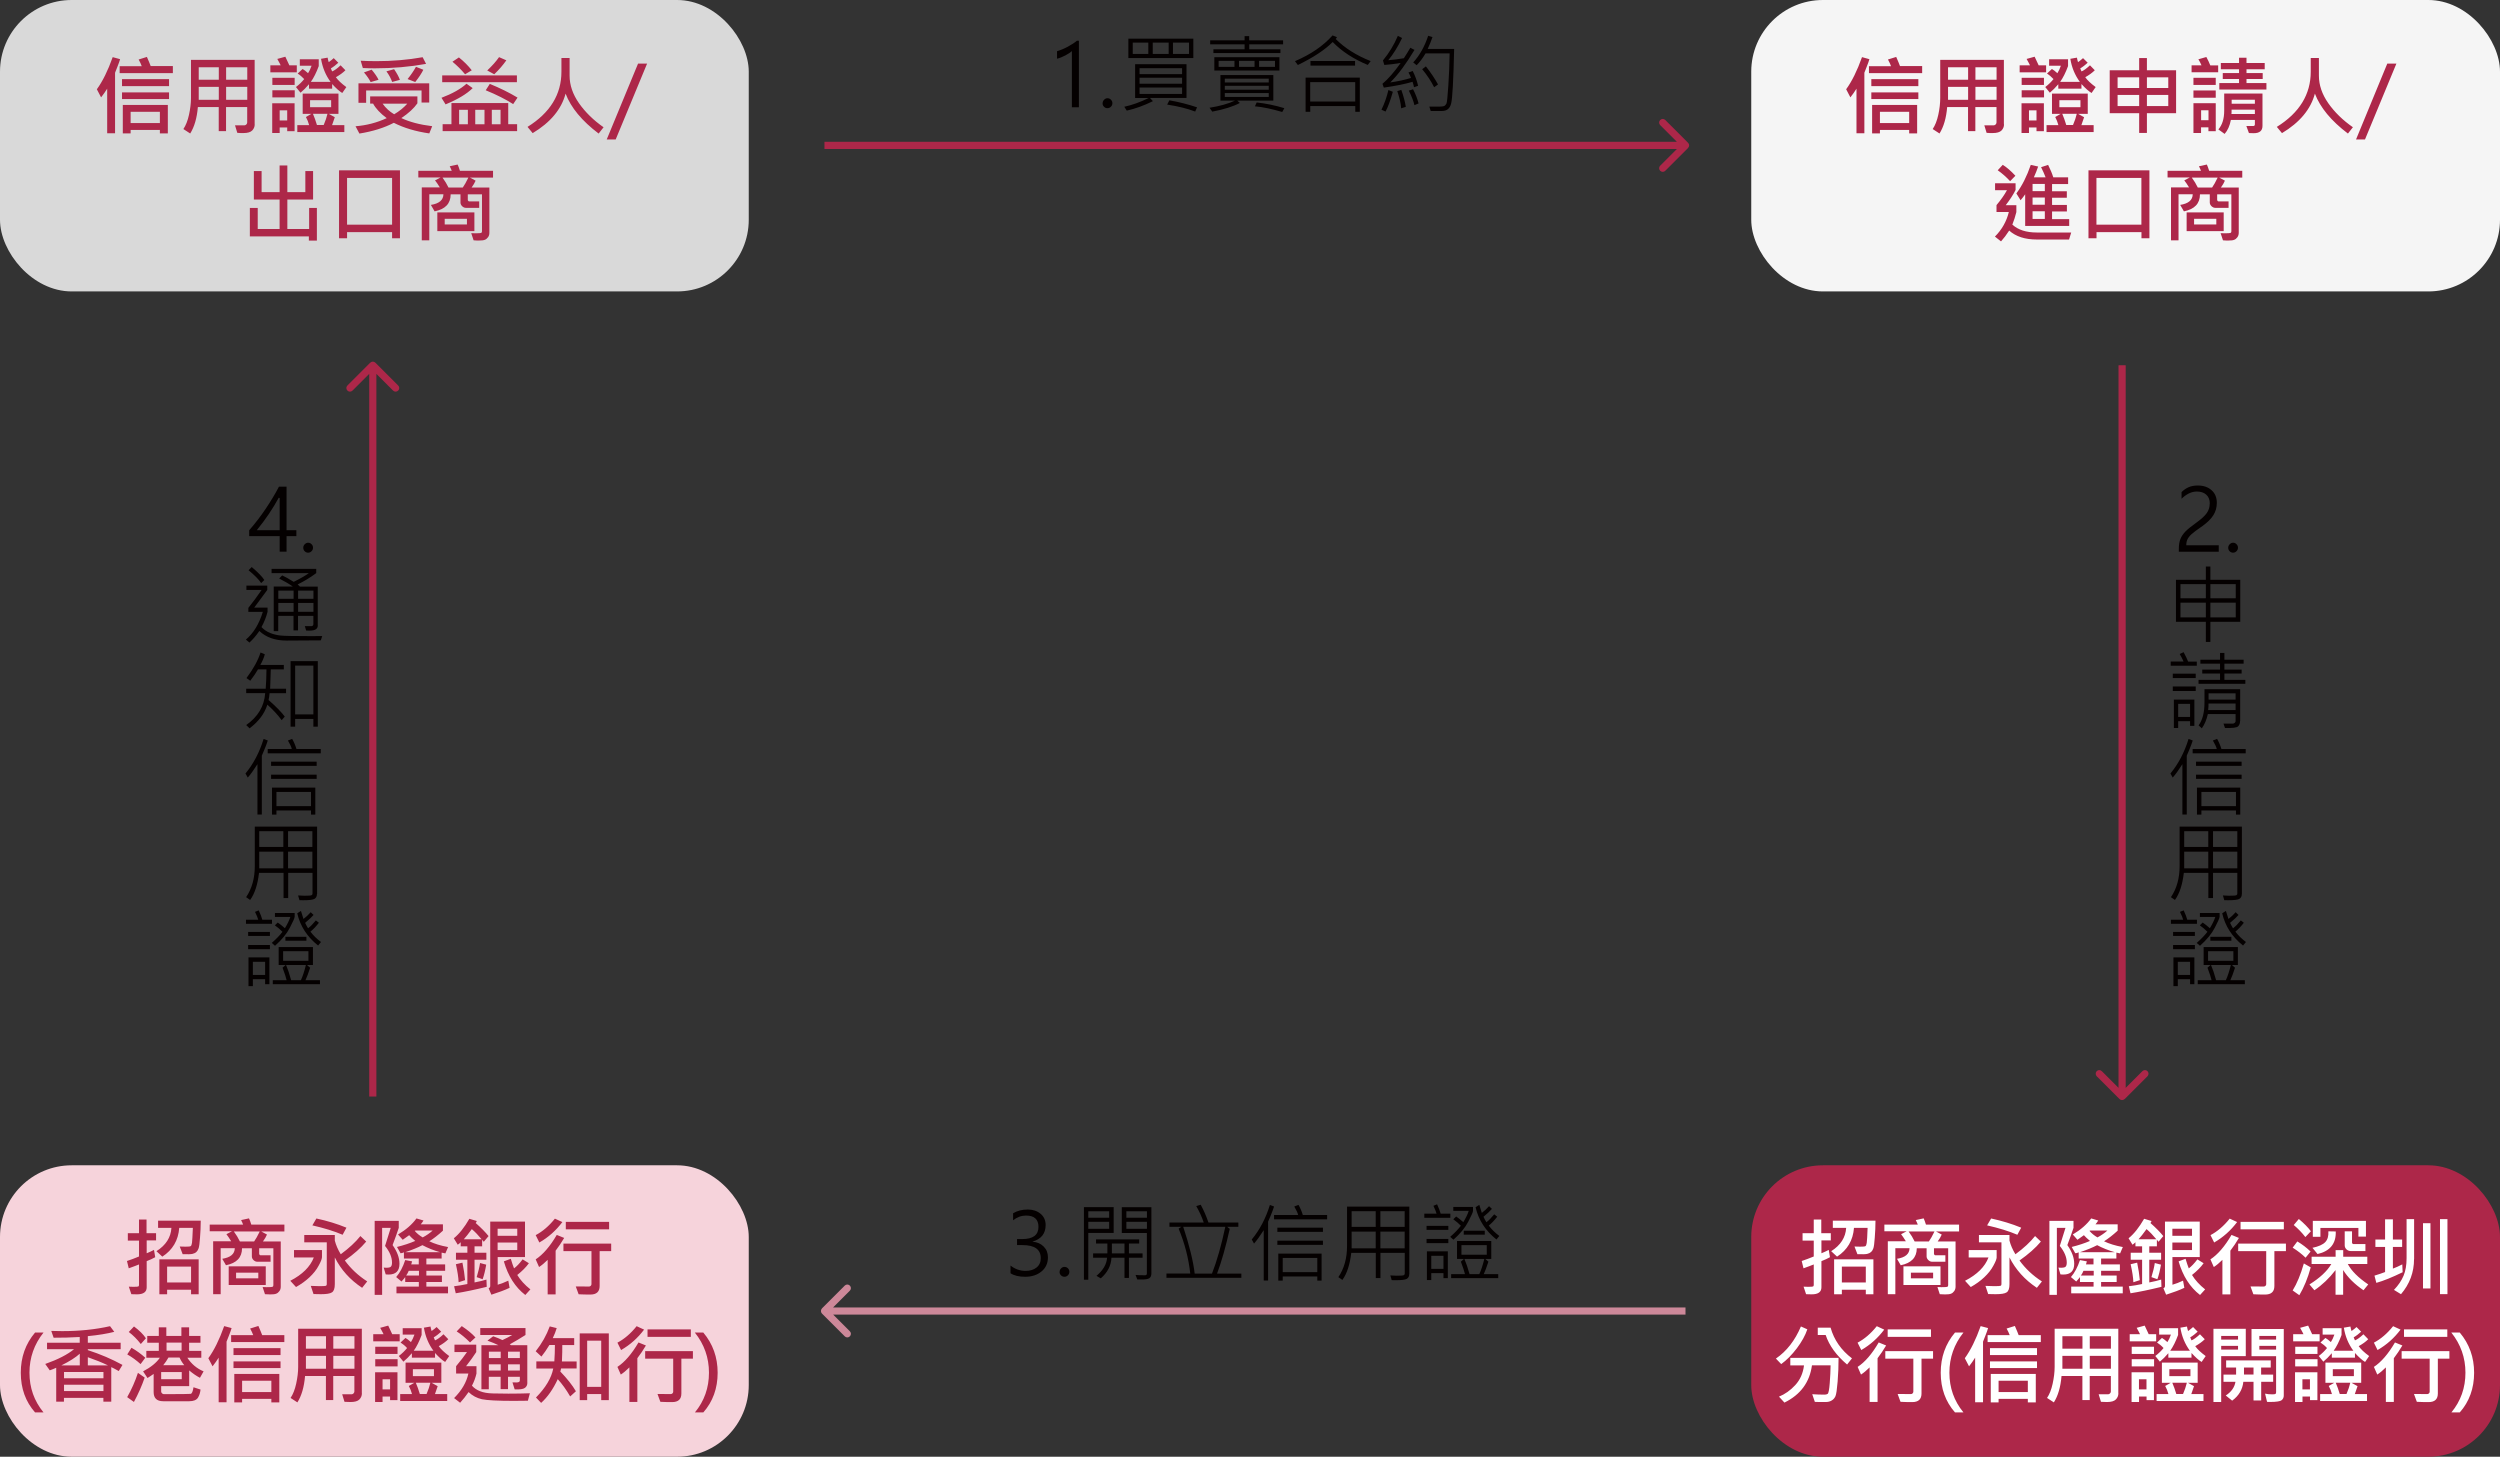
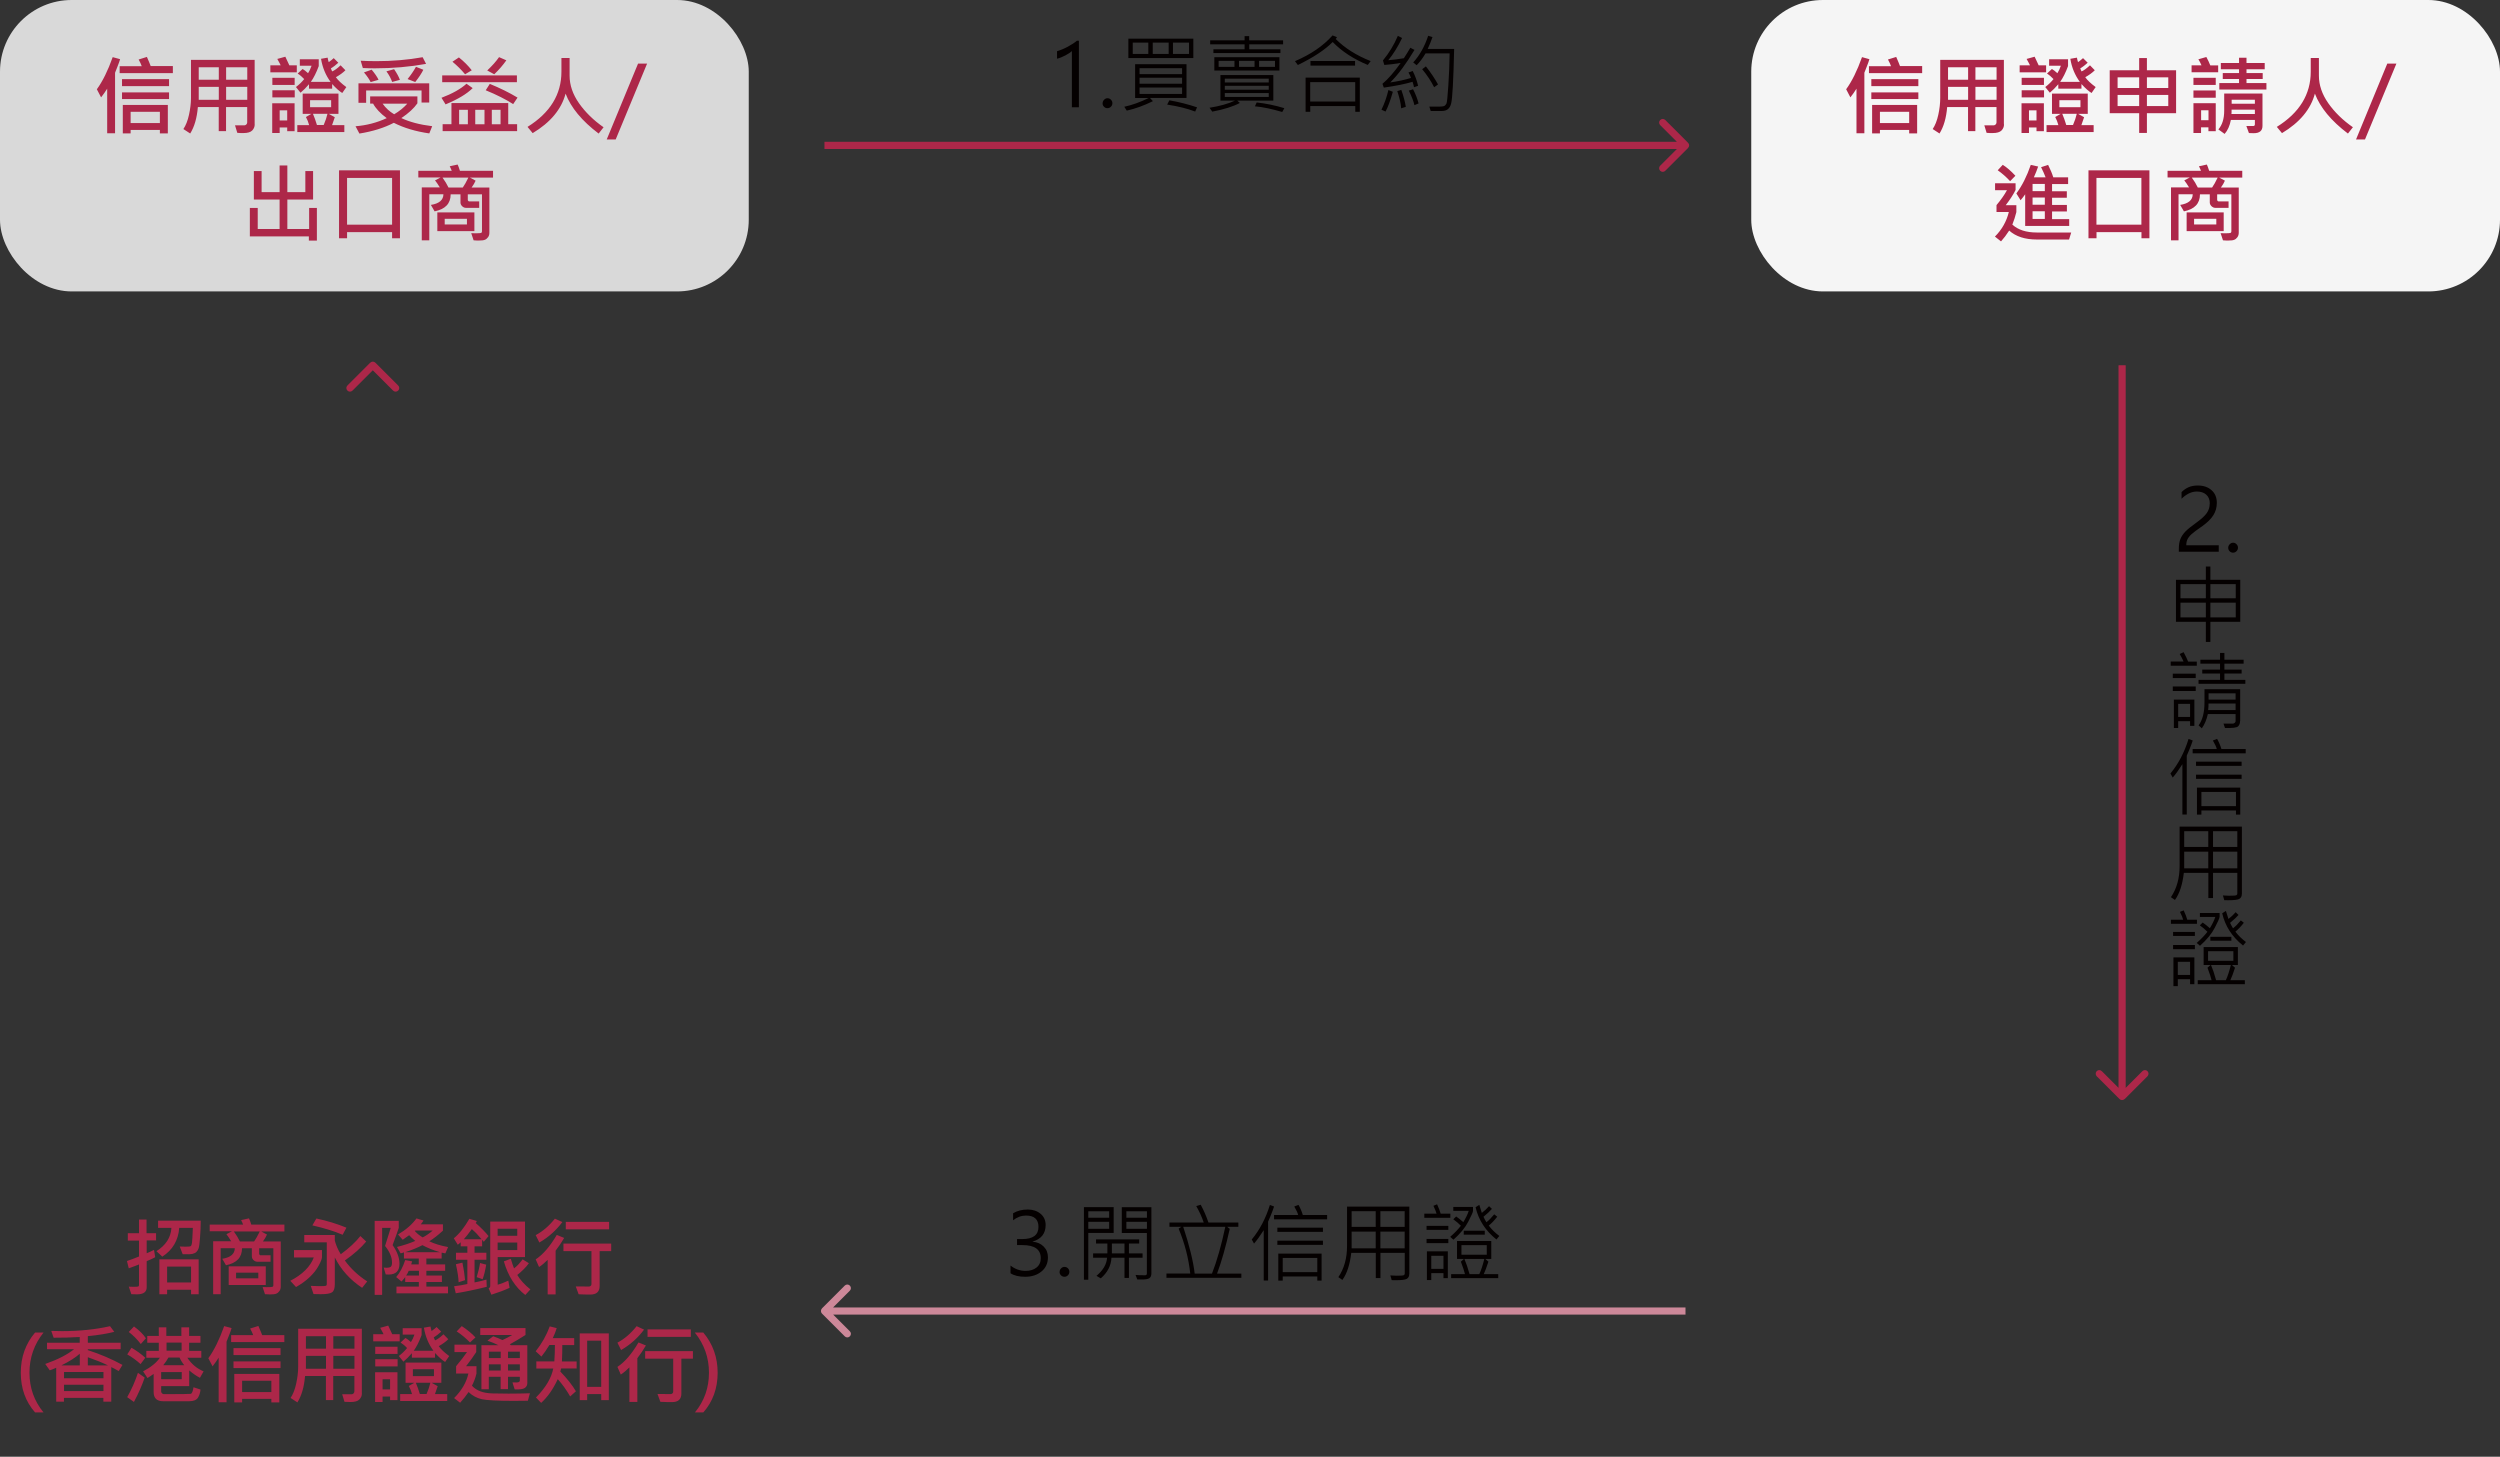
<svg xmlns="http://www.w3.org/2000/svg" id="_圖層_2" data-name="圖層 2" viewBox="0 0 348.71 203.19">
  <rect x="0" y="0" width="348.71" height="203.19" fill="#333333" stroke="none" />
  <defs>
    <style>
      .cls-1 {
        fill: #cd8899;
      }

      .cls-1, .cls-2, .cls-3, .cls-4, .cls-5, .cls-6, .cls-7 {
        stroke-width: 0px;
      }

      .cls-2 {
        fill: #d9d9d9;
      }

      .cls-3 {
        fill: #ad2749;
      }

      .cls-4 {
        fill: #fff;
      }

      .cls-5 {
        fill: #f6d3db;
      }

      .cls-6 {
        fill: #f5f5f5;
      }

      .cls-7 {
        fill: #040000;
      }
    </style>
  </defs>
  <g id="_圖層_1-2" data-name="圖層 1">
    <path class="cls-7" d="M149.51,14.95v-7.83c-.18.18-.47.38-.89.6-.41.22-.81.38-1.18.47v-1.05c.46-.13.97-.34,1.51-.63.54-.29.96-.57,1.26-.83h.28v9.28h-.98ZM153.8,14.4c0-.19.07-.35.21-.49.14-.14.29-.21.47-.21.19,0,.35.07.48.21.13.13.2.29.2.49s-.07.35-.21.49c-.13.13-.29.2-.48.2s-.34-.06-.47-.19c-.14-.13-.21-.3-.21-.49ZM166.45,8.1h-9.06v-2.71h9.06v2.71ZM165.85,7.52v-1.58h-2.24v1.58h2.24ZM163.01,7.52v-1.58h-2.22v1.58h2.22ZM160.17,7.52v-1.58h-2.17v1.58h2.17ZM165.5,13.66h-5.1l.41.45c-1.23.61-2.44,1.05-3.64,1.32l-.35-.54c1.07-.23,2.2-.63,3.4-1.22h-1.89v-4.72h7.17v4.72ZM164.88,10.34v-.83h-5.93v.83h5.93ZM164.88,11.68v-.84h-5.93v.84h5.93ZM164.88,13.1v-.89h-5.93v.89h5.93ZM166.97,14.97l-.26.59c-1.07-.41-2.37-.74-3.91-.97l.31-.6c1.35.24,2.64.57,3.86.98ZM178.98,6.18h-4.73v.69h4.35v.53h-9.35v-.53h4.35v-.69h-4.8v-.55h4.8v-.59h.64v.59h4.73v.55ZM178.46,9.84h-9.08v-1.86h9.08v1.86ZM177.84,9.33v-.84h-2.22v.84h2.22ZM174.99,9.33v-.84h-2.17v.84h2.17ZM172.19,9.33v-.84h-2.21v.84h2.21ZM177.61,14.03h-5.04l.37.33c-.96.51-2.25.91-3.85,1.21l-.38-.54c1.45-.23,2.64-.57,3.56-1h-2.04v-3.56h7.38v3.56ZM176.97,11.5v-.53h-6.13v.53h6.13ZM176.97,12.52v-.55h-6.13v.55h6.13ZM176.97,13.52v-.54h-6.13v.54h6.13ZM179.15,15.08l-.3.54c-1.46-.43-2.73-.7-3.81-.79l.25-.54c1.26.14,2.55.4,3.86.8ZM191.18,8.53l-.4.53c-2.01-.84-3.64-1.91-4.89-3.2-1.08,1.09-2.7,2.16-4.86,3.21l-.4-.54c2.19-.93,3.93-2.12,5.24-3.59l.61.24c-.03.09-.09.18-.17.26,1.25,1.26,2.88,2.29,4.87,3.08ZM189.01,9.15h-6.22v-.64h6.22v.64ZM189.67,15.59h-.63v-.8h-6.28v.8h-.65v-4.77h7.56v4.77ZM189.03,14.16v-2.7h-6.28v2.7h6.28ZM202.83,6.83c-.1,4.38-.24,6.92-.42,7.61-.17.69-.59,1.04-1.27,1.04h-1.58l-.19-.61c1.21.03,1.89,0,2.04-.07.16-.07.27-.2.35-.36.08-.17.16-1,.26-2.51.1-1.51.16-3,.18-4.48h-3.36c-.4.68-.81,1.22-1.24,1.65l-.48-.39c.89-.97,1.59-2.21,2.09-3.72l.6.18c-.18.52-.4,1.08-.67,1.66h3.69ZM197.82,11.96l-.59.21c-.04-.23-.11-.48-.2-.76-1,.3-2.33.57-4.01.81l-.19-.53c.82-.69,1.66-1.66,2.54-2.91-.82.14-1.58.23-2.28.28l-.19-.63c.86-1.04,1.55-2.18,2.08-3.43l.59.3c-.61,1.27-1.26,2.3-1.93,3.1.71-.06,1.44-.15,2.18-.28.38-.58.67-1.07.9-1.46l.58.3c-1.17,1.95-2.29,3.46-3.38,4.54,1.12-.16,2.09-.38,2.89-.63-.08-.25-.2-.5-.35-.76l.59-.21c.35.69.6,1.38.75,2.06ZM200.58,11.78l-.54.39c-.43-.86-.99-1.7-1.67-2.52l.52-.39c.68.86,1.24,1.7,1.69,2.52ZM197.86,14.43l-.57.24c-.12-.54-.38-1.21-.78-2.03l.59-.19c.35.67.6,1.33.77,1.98ZM196.09,14.9l-.65.21c-.04-.65-.22-1.45-.54-2.4l.56-.17c.31.87.52,1.66.63,2.37ZM194.28,12.8c-.35,1.24-.69,2.16-1.02,2.76l-.57-.26c.42-.85.74-1.76.97-2.74l.61.24Z" />
    <path class="cls-7" d="M140.96,176.53c.62.49,1.32.74,2.1.74.62,0,1.13-.16,1.52-.47.4-.32.59-.75.59-1.31,0-1.21-.85-1.82-2.56-1.82h-.75v-.84h.72c1.52,0,2.27-.57,2.27-1.7,0-1.05-.58-1.58-1.74-1.58-.64,0-1.24.22-1.8.66v-.98c.58-.35,1.26-.52,2.05-.52.72,0,1.31.2,1.78.59.47.39.71.92.71,1.57,0,1.19-.61,1.96-1.82,2.31v.02c.65.05,1.16.28,1.55.68.4.4.59.89.59,1.49,0,.83-.3,1.49-.9,1.98-.59.49-1.35.74-2.28.74-.85,0-1.53-.16-2.04-.49v-1.08ZM147.8,177.4c0-.19.07-.35.21-.49.14-.14.29-.2.47-.2.19,0,.35.07.48.2.13.13.2.3.2.49s-.07.35-.21.49c-.13.13-.29.2-.48.2s-.34-.07-.47-.19c-.14-.13-.21-.3-.21-.49ZM160.6,177.61c0,.33-.1.56-.29.68-.19.12-.52.18-1.01.18-.2,0-.43,0-.67-.01l-.24-.63c.2.03.64.05,1.32.05.18,0,.26-.09.26-.26v-5.64h-3.5v-3.6h4.13v9.24ZM159.98,169.85v-.9h-2.87v.9h2.87ZM159.98,171.4v-.98h-2.87v.98h2.87ZM155.34,171.97h-3.54v6.53h-.61v-10.12h4.15v3.6ZM154.71,169.85v-.9h-2.91v.9h2.91ZM154.71,171.4v-.98h-2.91v.98h2.91ZM159.37,175.43h-1.9v2.82h-.62v-2.82h-1.82c-.05,1.11-.55,2.07-1.49,2.88l-.6-.35c.93-.78,1.42-1.62,1.48-2.53h-1.95v-.6h1.99v-1.38h-1.58v-.57h6.02v.57h-1.43v1.38h1.9v.6ZM156.85,174.83v-1.38h-1.76v1.38h1.76ZM173.14,178.23h-10.44v-.59h3.32c-.23-2.13-.77-4.22-1.62-6.26l.38-.26h-1.66v-.6h4.78c-.24-.73-.59-1.5-1.04-2.29l.62-.19c.43.79.79,1.62,1.08,2.48h4.17v.6h-1.56l.36.29c-.55,2.48-1.14,4.56-1.77,6.24h3.39v.59ZM170.92,171.12h-5.88c.87,2.63,1.4,4.81,1.6,6.53h2.41c.68-1.73,1.3-3.9,1.86-6.53ZM185.1,170.08h-7.39v-.61h3.36c-.06-.28-.24-.67-.54-1.18l.59-.23c.25.44.45.91.6,1.41h3.39v.61ZM177.71,168.29c-.11.36-.28.81-.5,1.34l-.33.77v8.21h-.61v-7.02c-.52.81-.97,1.43-1.35,1.87l-.32-.57c1.11-1.34,1.95-2.94,2.53-4.82l.59.22ZM184.53,171.83h-6.36v-.59h6.36v.59ZM184.53,173.64h-6.36v-.59h6.36v.59ZM184.34,178.62h-.6v-.57h-4.82v.57h-.62v-3.76h6.04v3.76ZM183.74,177.44v-1.98h-4.82v1.98h4.82ZM196.57,177.7c0,.32-.12.55-.35.68-.23.13-.75.19-1.57.19-.18,0-.36,0-.53-.01l-.19-.66c.3.02.59.04.87.04.57,0,.9-.02,1-.07s.14-.12.14-.23v-2.89h-3.39v3.52h-.65v-3.52h-3.42c-.19,1.64-.6,2.9-1.24,3.78l-.56-.39c.81-1.2,1.21-2.64,1.21-4.33v-5.51h8.69v9.4ZM195.93,171.13v-2.19h-3.39v2.19h3.39ZM191.89,171.13v-2.19h-3.36v2.19h3.36ZM195.93,174.12v-2.33h-3.39v2.33h3.39ZM191.89,174.12v-2.33h-3.36v2.33h3.36ZM202.3,169.86h-3.63v-.57h1.71c-.07-.26-.22-.63-.44-1.1l.51-.21c.25.54.41.97.5,1.31h1.35v.57ZM209.13,172.4l-.4.49c-1.53-1.22-2.5-2.72-2.91-4.5l.52-.33c.14.49.26.86.35,1.12.34-.25.67-.56,1.01-.94l.4.38c-.27.31-.66.68-1.18,1.1.15.32.29.57.41.76.32-.23.68-.6,1.09-1.1l.42.33c-.37.48-.76.9-1.18,1.24.4.53.89,1.01,1.48,1.45ZM205.46,168.91c0,.15-.22.64-.66,1.49-.43.84-1.12,1.68-2.07,2.52l-.45-.4c.65-.57,1.14-1.09,1.49-1.55-.31-.32-.67-.62-1.06-.9l.4-.39c.27.18.61.45,1,.79.35-.57.6-1.09.75-1.57h-2.15v-.55h2.75v.55ZM202.02,171.55h-3.04v-.56h3.04v.56ZM207.1,172.22h-2.93v-.55h2.93v.55ZM202.02,173.4h-3.04v-.59h3.04v.59ZM208.97,178.28h-6.56v-.56h1.93c-.07-.34-.27-.92-.57-1.74l.43-.38h-.97v-2.5h4.78v2.5h-.84l.44.38c-.24.75-.46,1.33-.65,1.74h2.02v.56ZM207.38,175.02v-1.34h-3.53v1.34h3.53ZM207.03,175.6h-2.77c.24.56.48,1.26.72,2.12h1.36c.24-.5.47-1.2.7-2.12ZM201.95,178.28h-.61v-.7h-1.7v.97h-.61v-4.01h2.92v3.74ZM201.34,176.99v-1.83h-1.7v1.83h1.7Z" />
    <path class="cls-7" d="M308.23,70.22c0-.52-.17-.93-.49-1.22-.32-.29-.76-.44-1.31-.44-.39,0-.77.09-1.14.28-.37.19-.7.43-1,.73v-.93c.29-.29.62-.52.98-.68.36-.16.79-.24,1.28-.24.8,0,1.45.22,1.93.66.49.43.73,1.02.73,1.76,0,.64-.16,1.21-.48,1.72-.31.5-.82,1.01-1.52,1.51-.77.53-1.29.92-1.55,1.16-.26.24-.44.48-.55.71-.11.23-.16.5-.16.82h4.53v.9h-5.57v-.39c0-.54.07-.99.21-1.36.14-.37.38-.72.71-1.07.34-.35.84-.75,1.5-1.22.71-.51,1.2-.96,1.47-1.34.28-.39.42-.83.42-1.34ZM310.8,76.4c0-.19.07-.35.21-.49.14-.14.29-.21.47-.21.19,0,.35.07.48.21.13.13.2.29.2.49s-.07.35-.21.49c-.13.13-.29.2-.47.2s-.34-.06-.47-.19c-.14-.13-.21-.3-.21-.49ZM312.48,86.73h-4.17v2.81h-.63v-2.81h-4.17v-5.86h4.17v-1.85h.63v1.85h4.17v5.86ZM311.85,83.45v-1.97h-3.54v1.97h3.54ZM307.68,83.45v-1.97h-3.54v1.97h3.54ZM311.85,86.12v-2.06h-3.54v2.06h3.54ZM307.68,86.12v-2.06h-3.54v2.06h3.54ZM306.42,92.86h-3.64v-.59h1.79c-.11-.27-.29-.62-.54-1.05l.55-.25c.27.5.48.93.63,1.31h1.21v.59ZM313.19,95.38h-6.53v-.55h3v-.88h-2.48v-.55h2.48v-.83h-2.74v-.55h2.74v-.95h.61v.95h2.68v.55h-2.68v.83h2.4v.55h-2.4v.88h2.92v.55ZM306.27,94.58h-3.2v-.61h3.2v.61ZM306.27,96.38h-3.2v-.63h3.2v.63ZM312.45,100.6c0,.3-.09.54-.28.72-.18.18-.79.25-1.82.22l-.21-.61h1.33c.08,0,.16-.04.24-.11.08-.07.12-.15.12-.23v-.99h-3.87c-.18.8-.46,1.46-.84,1.99l-.45-.41c.54-.74.82-1.79.82-3.17v-1.88h4.98v4.46ZM311.83,97.58v-.87h-3.77v.87h3.77ZM311.83,99.04v-.91h-3.78c.01.3,0,.6-.05.91h3.83ZM306.09,101.25h-.61v-.65h-1.66v.94h-.6v-3.96h2.86v3.66ZM305.48,100v-1.82h-1.66v1.82h1.66ZM313.23,105.08h-7.39v-.61h3.36c-.06-.28-.24-.67-.54-1.18l.59-.23c.25.44.45.91.6,1.41h3.39v.61ZM305.85,103.29c-.11.36-.28.81-.5,1.34l-.33.77v8.21h-.61v-7.02c-.52.81-.96,1.44-1.35,1.87l-.32-.57c1.11-1.34,1.95-2.94,2.53-4.82l.59.22ZM312.67,106.83h-6.36v-.59h6.36v.59ZM312.67,108.64h-6.36v-.59h6.36v.59ZM312.48,113.62h-.6v-.57h-4.82v.57h-.62v-3.76h6.04v3.76ZM311.88,112.44v-1.98h-4.82v1.98s4.82,0,4.82,0ZM312.7,124.7c0,.32-.12.55-.35.68-.23.13-.75.19-1.57.19-.18,0-.36,0-.53-.01l-.19-.66c.3.02.59.04.87.04.57,0,.9-.02,1-.07s.14-.12.14-.23v-2.89h-3.39v3.52h-.65v-3.52h-3.42c-.19,1.64-.6,2.9-1.24,3.78l-.56-.39c.81-1.2,1.21-2.64,1.21-4.33v-5.51h8.69v9.4ZM312.07,118.13v-2.19h-3.39v2.19h3.39ZM308.02,118.13v-2.19h-3.36v2.19h3.36ZM312.07,121.12v-2.33h-3.39v2.33h3.39ZM308.02,121.12v-2.33h-3.36v2.33h3.36ZM306.44,128.86h-3.63v-.57h1.71c-.07-.26-.22-.63-.45-1.1l.52-.21c.25.54.41.97.5,1.31h1.35v.57ZM313.27,131.4l-.4.49c-1.53-1.22-2.5-2.72-2.91-4.5l.52-.33c.14.49.26.86.35,1.12.34-.25.67-.56,1.01-.94l.4.38c-.27.31-.66.68-1.18,1.1.15.32.29.57.41.76.32-.23.68-.6,1.09-1.1l.42.33c-.37.48-.76.9-1.18,1.24.4.53.9,1.01,1.48,1.45ZM309.59,127.91c0,.15-.22.64-.66,1.49-.43.84-1.12,1.68-2.07,2.52l-.45-.4c.65-.57,1.14-1.09,1.49-1.55-.31-.32-.67-.62-1.06-.9l.4-.39c.27.18.61.45,1,.79.35-.57.6-1.09.76-1.57h-2.15v-.55h2.75v.55ZM306.15,130.55h-3.04v-.56h3.04v.56ZM311.24,131.22h-2.93v-.55h2.93v.55ZM306.15,132.4h-3.04v-.59h3.04v.59ZM313.11,137.28h-6.56v-.56h1.93c-.07-.34-.27-.92-.57-1.74l.43-.38h-.97v-2.5h4.78v2.5h-.84l.44.38c-.24.75-.46,1.33-.65,1.74h2.02v.56ZM311.52,134.02v-1.34h-3.53v1.34h3.53ZM311.17,134.6h-2.77c.24.56.48,1.26.71,2.12h1.36c.24-.5.47-1.2.7-2.12ZM306.09,137.28h-.61v-.7h-1.71v.97h-.61v-4.01h2.92v3.74ZM305.48,135.99v-1.83h-1.71v1.83h1.71Z" />
-     <path class="cls-7" d="M39.01,73.95v-4.49l-.13-.03c-.84,1.54-1.86,3.05-3.06,4.52h3.19ZM39.97,67.87v6.08h1.37v.83h-1.37v2.17h-.96v-2.17h-4.25v-.82c.8-.91,1.57-1.91,2.3-2.99.73-1.09,1.35-2.12,1.85-3.09h1.07ZM42.3,76.4c0-.19.07-.35.21-.49.14-.14.29-.21.47-.21s.35.07.48.21c.13.13.2.29.2.49s-.07.35-.21.49c-.13.13-.29.2-.47.2s-.34-.06-.47-.19c-.14-.13-.21-.3-.21-.49ZM36.87,80.9l-.44.43c-.33-.5-.92-1.1-1.76-1.79l.44-.45c.86.73,1.45,1.33,1.76,1.81ZM44.33,87.23c0,.49-.37.73-1.12.73-.12,0-.29,0-.51-.01l-.18-.61h.91c.07.01.13-.02.19-.07.06-.06.09-.12.09-.18v-1.19h-2.14v2.03h-.63v-2.03h-2.13v2.13h-.63v-6.22h2.66c-.51-.36-1.14-.73-1.9-1.12l.42-.43c.38.17.92.47,1.61.9,1.03-.52,1.73-.93,2.11-1.22h-5.2v-.59h6.23v.59c-.79.59-1.66,1.12-2.59,1.58.14.14.25.24.32.3h2.48v5.41ZM43.72,83.52v-1.14h-2.14v1.14h2.14ZM40.95,83.52v-1.14h-2.13v1.14h2.13ZM43.72,85.34v-1.24h-2.14v1.24h2.14ZM40.95,85.34v-1.24h-2.13v1.24h2.13ZM44.94,88.73l-.19.59-4.78.03c-1.58,0-2.85-.44-3.8-1.34-.41.62-.88,1.16-1.38,1.62l-.49-.42c1.05-.88,1.84-2.17,2.36-3.86h-2.02v-.56c.6-.74,1.21-1.57,1.85-2.5h-2.12v-.61h2.91v.61l-1.82,2.46h1.86v.59c-.19.73-.47,1.44-.85,2.13.36.37.76.64,1.21.82.45.18.91.29,1.38.35.46.06,1.9.09,4.3.09.66,0,1.19,0,1.6-.01ZM39.9,96.69h-2.3c-.02.34-.07.66-.14.95,1.03.9,1.78,1.67,2.26,2.31l-.43.5c-.57-.77-1.24-1.49-2-2.16-.39,1.25-1.22,2.35-2.48,3.3l-.47-.46c1.63-1.14,2.52-2.62,2.65-4.45h-2.65v-.61h2.72c.06-.77.1-1.67.11-2.7h-1.19c-.24.43-.59.96-1.07,1.58l-.53-.37c.96-1.29,1.62-2.48,1.96-3.57l.6.25c-.12.47-.33.96-.63,1.49h3.28v.62h-1.82l-.09,2.7h2.22v.61ZM44.33,101.36h-.62v-1.08h-2.54v1.08h-.64v-9.14h3.8v9.14ZM43.71,99.65v-6.81h-2.54v6.81h2.54ZM44.73,105.08h-7.39v-.61h3.36c-.06-.28-.24-.67-.54-1.18l.59-.23c.25.44.45.91.6,1.41h3.39v.61ZM37.35,103.29c-.11.36-.28.81-.5,1.34l-.33.77v8.21h-.61v-7.02c-.52.81-.96,1.44-1.35,1.87l-.32-.57c1.11-1.34,1.95-2.94,2.53-4.82l.59.22ZM44.17,106.83h-6.36v-.59h6.36v.59ZM44.17,108.64h-6.36v-.59h6.36v.59ZM43.98,113.62h-.6v-.57h-4.82v.57h-.62v-3.76h6.04v3.76ZM43.38,112.44v-1.98h-4.82v1.98h4.82ZM44.21,124.7c0,.32-.12.55-.35.68-.23.13-.75.19-1.56.19-.18,0-.36,0-.53-.01l-.19-.66c.3.02.59.04.87.04.57,0,.9-.02,1-.07.09-.05.14-.12.14-.23v-2.89h-3.39v3.52h-.65v-3.52h-3.42c-.19,1.64-.6,2.9-1.24,3.78l-.56-.39c.81-1.2,1.21-2.64,1.21-4.33v-5.51h8.69v9.4ZM43.57,118.13v-2.19h-3.39v2.19h3.39ZM39.52,118.13v-2.19h-3.36v2.19h3.36ZM43.57,121.12v-2.33h-3.39v2.33h3.39ZM39.52,121.12v-2.33h-3.36v2.33h3.36ZM37.94,128.86h-3.63v-.57h1.71c-.07-.26-.22-.63-.45-1.1l.52-.21c.25.54.41.97.5,1.31h1.35v.57ZM44.77,131.4l-.4.49c-1.53-1.22-2.5-2.72-2.91-4.5l.52-.33c.14.49.26.86.35,1.12.34-.25.67-.56,1.01-.94l.4.38c-.27.31-.66.68-1.18,1.1.15.32.29.57.41.76.32-.23.68-.6,1.09-1.1l.42.33c-.37.48-.76.9-1.18,1.24.4.53.89,1.01,1.48,1.45ZM41.09,127.91c0,.15-.22.64-.66,1.49-.43.84-1.12,1.68-2.07,2.52l-.45-.4c.65-.57,1.14-1.09,1.49-1.55-.31-.32-.67-.62-1.06-.9l.4-.39c.27.18.61.45,1,.79.35-.57.6-1.09.76-1.57h-2.15v-.55h2.75v.55ZM37.65,130.55h-3.04v-.56h3.04v.56ZM42.74,131.22h-2.93v-.55h2.93v.55ZM37.65,132.4h-3.04v-.59h3.04v.59ZM44.61,137.28h-6.56v-.56h1.93c-.07-.34-.27-.92-.57-1.74l.43-.38h-.97v-2.5h4.78v2.5h-.84l.45.38c-.24.75-.46,1.33-.65,1.74h2.02v.56ZM43.02,134.02v-1.34h-3.53v1.34h3.53ZM42.67,134.6h-2.77c.24.56.48,1.26.71,2.12h1.36c.24-.5.47-1.2.7-2.12ZM37.59,137.28h-.61v-.7h-1.71v.97h-.61v-4.01h2.92v3.74ZM36.98,135.99v-1.83h-1.71v1.83h1.71Z" />
    <rect class="cls-2" width="104.44" height="40.65" rx="10" ry="10" />
    <path class="cls-3" d="M24.11,10.2h-7.42v-.97h3.08c-.09-.27-.24-.57-.43-.93l1.15-.36c.25.56.42.99.53,1.28h3.09v.97ZM16.75,8.26c-.06.23-.2.61-.4,1.12l-.3.76v8.45h-1.1v-6.22c-.25.4-.53.81-.85,1.21l-.59-1.13c.8-1.1,1.54-2.59,2.21-4.48l1.02.28ZM23.58,12.01h-6.56v-.97h6.56v.97ZM23.58,13.82h-6.56v-.93h6.56v.93ZM23.4,18.61h-1.1v-.49h-4.08v.49h-1.09v-3.97h6.28v3.97ZM22.3,17.17v-1.58h-4.08v1.58h4.08ZM35.53,17.35c0,.32-.12.61-.35.85-.23.24-.65.36-1.24.36-.27,0-.55,0-.84-.03l-.32-1.05h1.34c.09-.01.18-.05.25-.13.07-.08.11-.17.11-.26v-2.16h-2.95v3.36h-1.02v-3.36h-2.91c-.13,1.54-.49,2.77-1.07,3.69l-.95-.62c.34-.5.6-1.16.78-1.98.18-.82.28-1.61.28-2.36v-5.31h8.88v9.01ZM34.49,11.12v-1.74h-2.95v1.74h2.95ZM30.52,11.12v-1.74h-2.8v1.74h2.8ZM34.49,13.92v-1.8h-2.95v1.8h2.95ZM30.52,13.92v-1.8h-2.8v1.8h2.8ZM41.41,10.09h-3.7v-.98h1.44c-.06-.13-.21-.43-.47-.89l1.12-.31c.14.27.32.67.56,1.2h1.04v.98ZM48.3,12.16l-.56.81c-.39-.23-.86-.65-1.41-1.25v.65h-3.23v-.62c-.39.46-.78.85-1.18,1.18l-.64-.79c.45-.34.83-.71,1.15-1.11-.28-.3-.58-.56-.91-.77l.69-.64c.21.12.46.31.76.59.18-.27.34-.62.49-1.04h-1.64v-.9h2.64v.95c-.33.9-.7,1.63-1.1,2.2h2.75c-.69-.93-1.13-2.01-1.33-3.22l.92-.16c.02.15.07.36.15.63.29-.21.53-.39.7-.56l.64.64c-.34.31-.68.58-1.04.79.05.11.11.25.18.42.31-.12.71-.41,1.18-.85l.67.69c-.34.34-.78.66-1.33.97.29.42.78.88,1.46,1.38ZM41.1,11.85h-3.11v-1h3.11v1ZM41.11,13.59h-3.12v-1h3.12v1ZM48.01,18.42h-6.54v-.97h1.65c-.11-.42-.26-.79-.45-1.13l.77-.44h-1.22v-2.82h4.99v2.82h-1.35l.84.47c-.13.41-.26.77-.38,1.1h1.71v.97ZM46.19,14.95v-.97h-2.94v.97h2.94ZM45.68,15.87h-2.03c.2.47.39.99.56,1.57h.94c.24-.55.41-1.07.53-1.57ZM41.09,18.3h-1.03v-.52h-1.05v.77h-1.04v-4.15h3.12v3.9ZM40.06,16.8v-1.41h-1.05v1.41h1.05ZM59.43,8.91c-2.27.41-4.63.62-7.11.62-.57,0-1.14-.01-1.71-.04l-.3-1.02c.73.04,1.46.06,2.19.06,2.24,0,4.39-.18,6.45-.55l.48.93ZM59.05,9.73c-.27.54-.65,1.11-1.13,1.71l-1.07-.41c.45-.55.84-1.12,1.17-1.71l1.03.41ZM55.77,11.14l-1.07.29c-.18-.51-.45-1-.8-1.48l1.07-.3c.39.57.66,1.07.81,1.49ZM52.8,11.13l-1.1.32c-.19-.39-.5-.84-.93-1.35l1.07-.38c.45.54.77,1,.96,1.41ZM59.88,14.3h-1.08v-1.68h-7.73v1.72h-1.07v-2.72h9.87v2.68ZM60.28,17.61l-.4,1c-1.88-.27-3.53-.76-4.95-1.48-1.34.7-2.94,1.2-4.8,1.5l-.54-1.02c1.54-.12,2.99-.5,4.35-1.13-.91-.68-1.54-1.36-1.9-2.03h-.41v-1h6.59v.96c-.48.69-1.22,1.38-2.24,2.06,1.14.54,2.57.92,4.29,1.13ZM56.8,14.46h-3.43c.42.6.95,1.09,1.61,1.48.73-.43,1.34-.93,1.83-1.48ZM70.63,8.41c-.48.68-1.04,1.33-1.69,1.95l-.98-.53c.7-.66,1.25-1.28,1.65-1.86l1.03.45ZM65.81,9.8l-.94.56c-.53-.64-1.12-1.22-1.76-1.75l.9-.6c.69.55,1.29,1.15,1.8,1.8ZM72.1,11.47h-10.42v-.95h10.42v.95ZM65.93,12.29c-.79.79-2.04,1.55-3.78,2.27l-.57-.92c1.5-.57,2.67-1.22,3.49-1.96l.86.61ZM72.19,13.61l-.61.91c-1-.64-2.27-1.29-3.83-1.93l.57-.89c1.41.58,2.7,1.21,3.86,1.91ZM72.13,18.29h-10.39v-.97h1.23v-2.94h7.92v2.94h1.24v.97ZM69.82,17.33v-2.01h-1.22v2.01h1.22ZM67.58,17.33v-2.01h-1.29v2.01h1.29ZM65.26,17.33v-2.01h-1.22v2.01h1.22ZM84.19,17.75l-.69.88c-2.34-1.77-3.87-3.63-4.61-5.57-.58,2.18-2.11,4.02-4.59,5.51l-.72-.87c3.15-1.96,4.73-4.53,4.73-7.69v-1.92h1.14v2.47c0,1.3.43,2.58,1.31,3.84.88,1.25,2.02,2.37,3.44,3.36ZM90.26,8.87l-4.38,10.58h-1.25l4.37-10.58h1.27ZM44.19,33.56h-1.11v-.59h-8.23v-3.97h1.1v2.94h3.05v-4.11h-3.59v-3.97h1.08v2.94h2.51v-3.72h1.08v3.72h2.51v-2.94h1.08v3.97h-3.59v4.11h3.04v-2.94h1.08v4.56ZM55.79,33.23h-1.1v-.85h-6.28v.85h-1.12v-9.47h8.5v9.47ZM54.69,31.34v-6.52h-6.28v6.52h6.28ZM68.77,24.77h-3.23l.8.43c-.12.29-.31.61-.56.96h2.48v6.32c0,.23-.06.44-.19.61-.13.18-.28.3-.45.36-.16.07-.44.1-.82.1-.2,0-.45,0-.74-.03l-.33-1c.2.01.39.02.56.02.47,0,.74-.02.82-.05.08-.04.12-.11.12-.22v-5.16h-1.98v.79s.02.08.06.12c.04.05.08.07.12.07h1.41v.9h-1.87c-.18,0-.35-.08-.51-.23-.16-.16-.23-.33-.23-.51v-1.14h-1.37c0,1.28-.75,2.07-2.24,2.37l-.52-.9c1.16-.18,1.74-.68,1.75-1.48h-1.97v6.42h-1.05v-7.38h2.52c-.28-.45-.5-.78-.67-.98l.78-.41h-3.11v-.93h4.66c-.05-.15-.15-.36-.28-.63l1.1-.24c.11.22.21.51.32.87h4.62v.93ZM65.33,24.77h-3.61c.33.45.61.91.84,1.39h1.99c.22-.3.48-.77.78-1.39ZM66.17,32.24h-5.17v-2.61h5.17v2.61ZM65.13,31.31v-.79h-3.1v.79h3.1Z" />
    <rect class="cls-6" x="244.27" width="104.44" height="40.65" rx="10" ry="10" />
    <path class="cls-3" d="M268.11,10.2h-7.42v-.97h3.08c-.09-.27-.24-.57-.43-.93l1.15-.36c.25.56.42.99.53,1.28h3.09v.97ZM260.75,8.26c-.06.23-.2.61-.4,1.12l-.3.76v8.45h-1.1v-6.22c-.25.4-.53.81-.85,1.21l-.59-1.13c.8-1.1,1.54-2.59,2.21-4.48l1.02.28ZM267.58,12.01h-6.56v-.97h6.56v.97ZM267.58,13.82h-6.56v-.93h6.56v.93ZM267.4,18.61h-1.1v-.49h-4.08v.49h-1.09v-3.97h6.28v3.97ZM266.3,17.17v-1.58h-4.08v1.58h4.08ZM279.53,17.35c0,.32-.12.61-.35.85-.24.24-.65.36-1.24.36-.27,0-.55,0-.84-.03l-.32-1.05h1.34c.09-.01.18-.05.25-.13.07-.08.11-.17.11-.26v-2.16h-2.95v3.36h-1.02v-3.36h-2.91c-.13,1.54-.49,2.77-1.07,3.69l-.95-.62c.34-.5.6-1.16.78-1.98.18-.82.27-1.61.27-2.36v-5.31h8.88v9.01ZM278.49,11.12v-1.74h-2.95v1.74h2.95ZM274.52,11.12v-1.74h-2.8v1.74h2.8ZM278.49,13.92v-1.8h-2.95v1.8h2.95ZM274.52,13.92v-1.8h-2.8v1.8h2.8ZM285.41,10.09h-3.7v-.98h1.44c-.06-.13-.21-.43-.47-.89l1.12-.31c.14.27.32.67.56,1.2h1.04v.98ZM292.3,12.16l-.56.81c-.39-.23-.86-.65-1.41-1.25v.65h-3.23v-.62c-.39.46-.78.85-1.18,1.18l-.64-.79c.45-.34.83-.71,1.15-1.11-.28-.3-.58-.56-.91-.77l.69-.64c.21.12.46.31.76.59.18-.27.34-.62.49-1.04h-1.64v-.9h2.64v.95c-.33.9-.7,1.63-1.1,2.2h2.75c-.69-.93-1.14-2.01-1.33-3.22l.92-.16c.02.15.07.36.15.63.29-.21.52-.39.7-.56l.65.64c-.34.31-.68.58-1.04.79.05.11.11.25.18.42.31-.12.7-.41,1.18-.85l.67.69c-.34.34-.78.66-1.33.97.29.42.78.88,1.46,1.38ZM285.1,11.85h-3.11v-1h3.11v1ZM285.11,13.59h-3.12v-1h3.12v1ZM292.01,18.42h-6.55v-.97h1.65c-.11-.42-.26-.79-.44-1.13l.77-.44h-1.22v-2.82h4.99v2.82h-1.35l.84.47c-.13.41-.26.77-.38,1.1h1.71v.97ZM290.19,14.95v-.97h-2.94v.97h2.94ZM289.68,15.87h-2.03c.2.47.39.99.56,1.57h.94c.24-.55.41-1.07.53-1.57ZM285.09,18.3h-1.03v-.52h-1.05v.77h-1.04v-4.15h3.12v3.9ZM284.06,16.8v-1.41h-1.05v1.41h1.05ZM303.53,15.79h-4.07v2.75h-1.08v-2.75h-4.11v-5.99h4.11v-1.7h1.08v1.7h4.07v5.99ZM302.44,12.27v-1.48h-2.98v1.48h2.98ZM298.38,12.27v-1.48h-3.01v1.48h3.01ZM302.44,14.79v-1.55h-2.98v1.55h2.98ZM298.38,14.79v-1.55h-3.01v1.55h3.01ZM309.4,10.08h-3.71v-.97h1.38c-.13-.3-.27-.59-.43-.84l1.11-.32c.23.43.42.82.55,1.17h1.1v.97ZM316.13,12.49h-6.57v-.9h2.75v-.57h-2.27v-.83h2.27v-.53h-2.54v-.87h2.54v-.74h1.04v.74h2.54v.87h-2.54v.53h2.26v.83h-2.26v.57h2.78v.9ZM309.06,11.85h-3.11v-1h3.11v1ZM309.06,13.63h-3.11v-1.01h3.11v1.01ZM315.58,17.56c0,.68-.41,1.02-1.23,1.02-.17,0-.39,0-.66-.02l-.36-.98h.95c.16,0,.24-.08.24-.25v-.6h-3.35c-.15.81-.44,1.46-.87,1.95l-.87-.63c.54-.62.81-1.49.81-2.62v-2.38h5.34v4.52ZM314.52,14.47v-.56h-3.24v.56h3.24ZM314.52,15.9v-.6h-3.25c0,.31,0,.51-.02.6h3.27ZM309.06,18.3h-1.02v-.54h-1.03v.79h-1.06v-4.16h3.11v3.91ZM308.05,16.77v-1.39h-1.03v1.39h1.03ZM328.19,17.75l-.69.88c-2.34-1.77-3.87-3.63-4.61-5.57-.58,2.18-2.11,4.02-4.59,5.51l-.72-.87c3.15-1.96,4.73-4.53,4.73-7.69v-1.92h1.14v2.47c0,1.3.43,2.58,1.31,3.84.88,1.25,2.02,2.37,3.45,3.36ZM334.26,8.87l-4.38,10.58h-1.25l4.36-10.58h1.27ZM288.64,31.51h-6.16v-4.41c-.19.28-.4.55-.64.83l-.59-.95c.8-1.07,1.47-2.4,2.01-3.98l1.03.23c-.16.48-.36.98-.6,1.51h1.64c-.15-.4-.36-.88-.63-1.42l.98-.32c.33.66.57,1.24.72,1.74h2.07v.94h-2.24v1h2.06v.9h-2.06v1.01h2.07v.91h-2.07v1.07h2.39v.96ZM285.22,26.66v-1h-1.71v1h1.71ZM285.22,28.56v-1.01h-1.71v1.01h1.71ZM285.22,30.54v-1.07h-1.71v1.07h1.71ZM281.12,24.51l-.74.76c-.55-.59-1.13-1.1-1.73-1.52l.7-.76c.54.33,1.13.84,1.76,1.52ZM288.9,32.43l-.3.98h-4.48c-1.66,0-2.95-.42-3.87-1.25-.38.59-.76,1.09-1.14,1.51l-.85-.67c.98-.98,1.62-2.12,1.94-3.43h-1.72v-.96c.59-.7,1.08-1.39,1.46-2.08h-1.66v-.97h2.86v.94c-.33.66-.79,1.36-1.37,2.12h1.48v.96c-.15.59-.33,1.18-.56,1.75.8.73,1.93,1.1,3.4,1.1h4.8ZM299.8,33.23h-1.1v-.85h-6.27v.85h-1.12v-9.47h8.5v9.47ZM298.69,31.34v-6.52h-6.27v6.52h6.27ZM312.77,24.77h-3.23l.8.43c-.12.29-.31.61-.56.96h2.49v6.32c0,.23-.07.44-.19.61-.13.18-.28.3-.45.36-.16.07-.44.1-.82.1-.2,0-.45,0-.74-.03l-.33-1c.2.01.39.02.56.02.47,0,.74-.02.82-.05.08-.04.12-.11.12-.22v-5.16h-1.98v.79s.02.08.06.12c.04.05.08.07.12.07h1.41v.9h-1.87c-.18,0-.35-.08-.51-.23-.16-.16-.24-.33-.24-.51v-1.14h-1.37c0,1.28-.75,2.07-2.24,2.37l-.52-.9c1.16-.18,1.74-.68,1.75-1.48h-1.98v6.42h-1.05v-7.38h2.52c-.28-.45-.5-.78-.67-.98l.78-.41h-3.11v-.93h4.66c-.05-.15-.15-.36-.28-.63l1.1-.24c.1.22.21.51.32.87h4.62v.93ZM309.33,24.77h-3.61c.33.45.61.91.84,1.39h1.99c.22-.3.48-.77.78-1.39ZM310.17,32.24h-5.17v-2.61h5.17v2.61ZM309.14,31.31v-.79h-3.1v.79h3.1Z" />
-     <rect class="cls-3" x="244.27" y="162.54" width="104.44" height="40.65" rx="10" ry="10" />
-     <path class="cls-4" d="M255.39,173.02h-1.33v1.79c.31-.12.65-.28,1.02-.47l.17,1.02c-.3.17-.7.36-1.19.55v3.65c0,.65-.45.98-1.36.98-.21,0-.48,0-.78-.02l-.35-1.05c.21.01.43.02.64.02.4,0,.63-.02.69-.05.06-.04.09-.11.09-.22v-2.85c-.3.12-.78.31-1.43.54l-.25-1.02c.53-.18,1.09-.38,1.68-.63v-2.22h-1.56v-1.03h1.56v-1.9h1.05v1.9h1.33v1.03ZM261.6,170.27c0,.82-.04,1.6-.1,2.36-.05.76-.12,1.25-.19,1.47-.07.22-.18.4-.32.53-.15.13-.33.22-.56.27-.23.05-.68.06-1.35.04l-.41-1.07c.34.02.61.02.81.02.39,0,.62-.02.71-.07s.15-.2.19-.46c.04-.26.08-.96.12-2.09h-1.9c-.13,1.74-.92,3.08-2.36,4.01l-.82-.76c1.31-.83,2.01-1.91,2.09-3.25h-1.86v-1.01h5.96ZM261.32,180.53h-1.07v-.63h-3.34v.63h-1.08v-4.87h5.48v4.87ZM260.25,178.88v-2.21h-3.34v2.21h3.34ZM273.27,171.77h-3.23l.8.43c-.12.29-.31.61-.56.96h2.49v6.32c0,.23-.07.44-.19.61-.13.18-.28.3-.45.36-.16.07-.44.1-.82.1-.2,0-.45-.01-.74-.03l-.33-1c.2.01.39.02.56.02.47,0,.74-.02.82-.05.08-.04.12-.11.12-.22v-5.16h-1.98v.79s.02.08.06.12c.04.05.08.07.12.07h1.41v.9h-1.87c-.18,0-.35-.08-.51-.23-.16-.16-.24-.33-.24-.51v-1.14h-1.37c0,1.28-.75,2.07-2.24,2.37l-.52-.9c1.16-.18,1.74-.68,1.75-1.48h-1.98v6.42h-1.05v-7.38h2.52c-.28-.45-.5-.78-.67-.99l.78-.41h-3.11v-.93h4.66c-.05-.15-.15-.36-.28-.63l1.1-.24c.1.22.21.51.32.87h4.62v.93ZM269.83,171.77h-3.61c.33.45.61.91.84,1.39h1.99c.22-.3.48-.77.78-1.39ZM270.67,179.24h-5.17v-2.61h5.17v2.61ZM269.64,178.31v-.79h-3.1v.79h3.1ZM281.92,171.25l-.53.98c-1.19-.51-2.6-.94-4.22-1.31l.56-.96c1.5.32,2.9.75,4.19,1.28ZM284.81,178.75l-.7.88c-1.69-1.12-2.96-2.54-3.82-4.24v3.73c0,.59-.13.97-.39,1.14-.26.18-.78.26-1.55.26-.28,0-.62,0-1.03-.02l-.38-1.14c.48.02.89.04,1.22.04.51,0,.81-.02.89-.05.08-.04.12-.11.12-.22v-5.84h-3.14v-1.03h4.26v.78c.16.62.43,1.26.83,1.91,1.17-.86,2.08-1.71,2.74-2.54l.81.77c-.73.88-1.73,1.76-2.98,2.64.83,1.14,1.86,2.11,3.11,2.91ZM278.5,175.4c0,.2-.15.59-.46,1.15-.3.57-.73,1.1-1.27,1.61-.54.51-1.17.96-1.88,1.36l-.8-.87c1.69-.87,2.78-1.96,3.27-3.25h-2.76v-1.04h3.9v1.04ZM296.11,173.92l-.39.91c-.1-.02-.27-.06-.52-.11v.83h-2.13v.81h2.62v.9h-2.62v.66h2.17v.9h-2.17v.64h3.02v.94h-7.19v-.94h3.12v-.64h-1.9v-.69c-.05.09-.22.29-.52.62l-.74-.62c.52-.6.94-1.39,1.26-2.37l.96.18s-.05.18-.12.42h1.05v-.81h-2.07v-.87c-.16.08-.31.12-.47.13l-.5-.88c.93-.23,1.78-.51,2.55-.84-.37-.31-.65-.57-.85-.8-.15.12-.45.33-.9.64l-.65-.74c1.11-.66,1.96-1.4,2.57-2.24l.98.29c-.11.18-.23.36-.38.53h3.09v.89c-.68.62-1.31,1.11-1.9,1.48.7.34,1.57.61,2.6.8ZM293.95,171.64h-2.41l-.09.05c.29.34.66.65,1.11.91.53-.28.99-.6,1.39-.96ZM294.98,174.66c-.89-.25-1.71-.58-2.46-.98-.63.33-1.43.66-2.39.98h4.85ZM292.04,177.92v-.66h-1.43c-.1.25-.22.47-.36.66h1.79ZM288.36,173.67c.64.9.96,1.77.96,2.61,0,1-.51,1.5-1.52,1.5-.09,0-.23,0-.4-.02l-.28-.95c.14.01.26.02.36.02.34,0,.56-.05.65-.16.1-.11.15-.3.15-.56,0-.74-.32-1.51-.97-2.32.29-.88.55-1.72.79-2.52h-1.2v9.34h-1.04v-10.32h3.36v.98c-.21.64-.5,1.44-.86,2.4ZM301.74,172.42l-.66.79c-.05-.07-.12-.16-.23-.29v.92h-1.06v.9h1.65v.97h-1.65v3.17c.71-.14,1.26-.27,1.66-.4l.04,1.01c-1.66.41-3.1.71-4.32.9l-.23-.98c.62-.07,1.23-.18,1.85-.31v-3.39h-1.59v-.97h1.59v-.9h-.93v-.57c-.1.11-.24.23-.41.35l-.55-.9c.75-.6,1.47-1.51,2.17-2.72l1.03.31c-.02.09-.07.19-.15.28.76.67,1.36,1.28,1.8,1.83ZM300.78,172.86c-.47-.57-.92-1.04-1.37-1.42-.46.63-.83,1.11-1.12,1.42h2.48ZM306.82,175.34h-3.8v3.86c.46-.13.95-.32,1.48-.57l.18,1c-.65.31-1.5.63-2.54.96l-.38-.89c.14-.07.22-.18.22-.31v-9h4.85v4.96ZM305.75,172.37v-.98h-2.74v.98h2.74ZM305.75,174.36v-1.05h-2.74v1.05h2.74ZM307.58,179.85l-.71.78c-1.4-1.08-2.4-2.64-2.99-4.69l.97-.36c.16.54.31.99.45,1.34.37-.27.77-.69,1.2-1.26l.87.54c-.39.55-.93,1.09-1.62,1.64.44.72,1.05,1.39,1.83,2.01ZM298.47,178.56l-.9.29c-.02-.64-.15-1.48-.38-2.51l.91-.22c.18.85.3,1.66.37,2.43ZM301.42,176.4c-.14.83-.31,1.51-.5,2.03l-.83-.29c.22-.71.38-1.37.47-1.97l.86.23ZM312.04,170.46c-.88,1.17-1.94,2.12-3.2,2.85l-.51-1.03c.95-.5,1.84-1.26,2.68-2.3l1.04.48ZM318.56,171.47h-6.04v-1.04h6.04v1.04ZM312.29,172.68c-.37.63-.77,1.22-1.19,1.77v6.1h-1.11v-4.82c-.43.43-.83.76-1.2,1l-.47-1.07c1.01-.66,2-1.8,2.94-3.41l1.03.42ZM318.86,174.51h-1.62v4.86c0,.8-.43,1.2-1.3,1.2-.55,0-1.1-.01-1.63-.04l-.4-1.09c.33,0,.96.01,1.86.01.08,0,.15-.03.22-.09.08-.07.11-.15.11-.24v-4.61h-3.91v-1.05h6.66v1.05ZM322.33,171.74l-.77.81c-.48-.62-1.02-1.18-1.62-1.68l.71-.84c.73.61,1.29,1.18,1.68,1.71ZM330,172.49h-1.04v-1.21h-5.3v1.23h-1.06v-2.22h7.41v2.21ZM329.93,174.5h-2.04c-.23,0-.42-.08-.59-.23-.17-.16-.25-.35-.25-.57v-1.95h1.02v1.6s.02.08.07.12c.04.04.08.06.12.06h1.68v.97ZM325.8,171.77c.06,1.69-.79,2.74-2.54,3.15l-.71-.87c.86-.18,1.46-.45,1.79-.8.33-.35.47-.85.43-1.5l1.03.02ZM322.29,174.57l-.7.86c-.51-.5-1.11-.97-1.8-1.4l.65-.87c.69.41,1.3.88,1.85,1.41ZM330.33,179.16l-.66.81c-1.25-.85-2.2-1.79-2.84-2.82v3.44h-1.06v-3.43c-.88,1.14-1.87,2.08-2.95,2.81l-.69-.81c1.44-.9,2.46-1.84,3.05-2.85h-2.75v-1.02h3.35v-.92h1.06v.92h3.36v1.02h-2.72c.51.96,1.46,1.91,2.85,2.85ZM322.31,176.78c-.41,1.5-.94,2.79-1.59,3.88l-.93-.66c.6-.97,1.12-2.23,1.56-3.77l.96.55ZM341.38,180.51h-1.04v-10.46h1.04v10.46ZM336.72,175.63c0,1.84-.61,3.47-1.82,4.89l-.98-.6c.62-.65,1.06-1.31,1.34-1.98.28-.67.42-1.48.42-2.44v-5.45h1.05v5.57ZM335.12,177.46c-1.45.71-2.67,1.2-3.66,1.48l-.26-1.01c.63-.19,1.12-.36,1.48-.5v-3.5h-1.35v-1.03h1.35v-2.82h1.09v2.82h1.29v1.03h-1.29v3.02c.4-.15.84-.34,1.31-.59l.05,1.1ZM339.01,179.72h-1.04v-9.1h1.04v9.1ZM252.09,185.43c-.28.84-.77,1.72-1.46,2.64-.7.92-1.42,1.65-2.18,2.2l-.74-.77c1.5-1.03,2.66-2.52,3.49-4.48l.9.4ZM258.32,189.47l-.68.86c-1.49-1.26-2.49-2.63-2.99-4.12h-1.1v-1.02h1.79c.48,1.71,1.48,3.14,2.98,4.28ZM256.45,189.39c0,1.12-.04,2.22-.13,3.32-.09,1.1-.19,1.77-.3,2.03-.11.25-.28.46-.52.6-.24.15-.52.22-.85.22-.75,0-1.25,0-1.51-.02l-.36-1.07c.56.04,1.15.06,1.75.06.15,0,.28-.04.4-.11.12-.08.22-.58.29-1.5.07-.92.11-1.75.12-2.48h-2.6c-.32,2.37-1.6,4.1-3.84,5.2l-.76-.83c.83-.34,1.59-.87,2.27-1.61.68-.74,1.09-1.66,1.22-2.75h-1.91v-1.05h6.72ZM262.82,185.46c-.88,1.17-1.94,2.12-3.2,2.85l-.52-1.03c.95-.5,1.85-1.26,2.68-2.3l1.04.48ZM269.34,186.47h-6.04v-1.04h6.04v1.04ZM263.08,187.68c-.37.63-.77,1.22-1.19,1.77v6.1h-1.11v-4.82c-.43.43-.83.76-1.2,1l-.47-1.07c1.02-.66,2-1.8,2.94-3.41l1.03.42ZM269.64,189.51h-1.62v4.86c0,.8-.43,1.2-1.3,1.2-.55,0-1.1-.01-1.63-.04l-.4-1.09c.34,0,.96.01,1.86.01.08,0,.15-.03.22-.09.07-.07.11-.15.11-.24v-4.61h-3.91v-1.05h6.66v1.05ZM272.69,197.01c-1.32-1.5-1.99-3.34-1.99-5.53s.66-4.03,1.99-5.61h1.18c-1.3,1.63-1.96,3.5-1.96,5.6s.65,3.94,1.96,5.54h-1.18ZM284.66,187.2h-7.42v-.97h3.08c-.09-.26-.24-.57-.43-.92l1.15-.36c.25.56.42.99.53,1.28h3.09v.97ZM277.3,185.26c-.06.24-.2.61-.4,1.12l-.3.76v8.45h-1.1v-6.22c-.25.4-.53.81-.85,1.21l-.59-1.13c.8-1.1,1.54-2.59,2.21-4.48l1.02.27ZM284.13,189.01h-6.56v-.97h6.56v.97ZM284.13,190.82h-6.56v-.93h6.56v.93ZM283.95,195.61h-1.1v-.49h-4.08v.49h-1.09v-3.97h6.28v3.97ZM282.85,194.17v-1.58h-4.08v1.58h4.08ZM295.48,194.35c0,.33-.12.61-.35.85s-.65.36-1.24.36c-.27,0-.55-.01-.84-.03l-.32-1.05h1.34c.09-.01.18-.05.25-.13.08-.08.11-.17.11-.26v-2.16h-2.95v3.36h-1.02v-3.36h-2.91c-.13,1.54-.49,2.77-1.07,3.68l-.95-.62c.34-.5.6-1.16.78-1.98.18-.82.28-1.61.28-2.36v-5.31h8.88v9.01ZM294.44,188.12v-1.74h-2.95v1.74h2.95ZM290.47,188.12v-1.74h-2.8v1.74h2.8ZM294.44,190.92v-1.8h-2.95v1.8h2.95ZM290.47,190.92v-1.8h-2.8v1.8h2.8ZM300.76,187.09h-3.7v-.99h1.44c-.06-.13-.21-.43-.47-.89l1.12-.31c.14.27.32.67.56,1.2h1.04v.99ZM307.65,189.16l-.56.81c-.39-.23-.86-.65-1.41-1.25v.65h-3.23v-.62c-.39.46-.78.85-1.18,1.18l-.64-.79c.45-.34.83-.71,1.15-1.11-.28-.31-.58-.56-.91-.77l.69-.64c.21.12.46.31.76.58.18-.27.34-.62.49-1.04h-1.64v-.9h2.64v.95c-.33.9-.7,1.64-1.1,2.2h2.75c-.69-.93-1.14-2.01-1.33-3.22l.92-.16c.02.15.07.36.15.63.29-.21.53-.4.7-.56l.64.65c-.34.31-.68.58-1.04.79.05.11.11.25.18.42.31-.12.7-.41,1.18-.85l.67.69c-.34.34-.78.66-1.33.97.29.42.78.88,1.46,1.38ZM300.45,188.85h-3.11v-1h3.11v1ZM300.46,190.59h-3.12v-1h3.12v1ZM307.36,195.42h-6.55v-.97h1.65c-.11-.42-.26-.79-.45-1.13l.77-.44h-1.23v-2.82h4.99v2.82h-1.35l.84.47c-.13.41-.26.77-.38,1.1h1.7v.97ZM305.53,191.95v-.97h-2.94v.97h2.94ZM305.03,192.87h-2.03c.2.47.39.99.56,1.57h.94c.24-.55.41-1.07.53-1.57ZM300.44,195.3h-1.03v-.51h-1.05v.77h-1.04v-4.15h3.12v3.9ZM299.4,193.8v-1.41h-1.05v1.41h1.05ZM318.55,194.65c0,.27-.1.49-.29.65-.19.16-.73.25-1.61.25-.16,0-.31,0-.43-.01l-.28-1.15c.29.07.63.1,1.03.1.21,0,.35-.02.42-.06.06-.04.09-.12.09-.25v-5.01h-3.43v-3.8h4.5v9.29ZM317.48,186.85v-.51h-2.34v.51h2.34ZM317.48,188.25v-.52h-2.34v.52h2.34ZM313.25,189.16h-3.43v6.4h-1.08v-10.21h4.51v3.8ZM312.17,186.85v-.51h-2.35v.51h2.35ZM312.17,188.25v-.52h-2.35v.52h2.35ZM317.08,192.74h-1.68v2.6h-1.07v-2.6h-1.42c-.11,1.07-.63,1.95-1.56,2.63l-.89-.72c.78-.51,1.23-1.15,1.35-1.91h-1.67v-1.01h1.76v-.98h-1.39v-1h6.22v1h-1.34v.98h1.68v1.01ZM314.33,191.73v-.98h-1.33v.98h1.33ZM323.56,187.09h-3.7v-.99h1.44c-.06-.13-.21-.43-.47-.89l1.12-.31c.14.27.32.67.56,1.2h1.04v.99ZM330.45,189.16l-.56.81c-.39-.23-.86-.65-1.41-1.25v.65h-3.23v-.62c-.39.46-.78.85-1.18,1.18l-.64-.79c.45-.34.83-.71,1.15-1.11-.28-.31-.58-.56-.91-.77l.69-.64c.21.12.46.31.76.58.18-.27.34-.62.49-1.04h-1.64v-.9h2.64v.95c-.33.9-.7,1.64-1.1,2.2h2.75c-.69-.93-1.14-2.01-1.33-3.22l.92-.16c.02.15.07.36.15.63.29-.21.53-.4.7-.56l.64.65c-.34.31-.68.58-1.04.79.05.11.11.25.18.42.31-.12.71-.41,1.18-.85l.67.69c-.33.34-.78.66-1.33.97.29.42.78.88,1.46,1.38ZM323.25,188.85h-3.1v-1h3.1v1ZM323.26,190.59h-3.12v-1h3.12v1ZM330.16,195.42h-6.54v-.97h1.65c-.11-.42-.26-.79-.45-1.13l.77-.44h-1.23v-2.82h4.99v2.82h-1.35l.84.47c-.13.41-.26.77-.38,1.1h1.7v.97ZM328.33,191.95v-.97h-2.94v.97h2.94ZM327.83,192.87h-2.03c.2.47.39.99.56,1.57h.94c.24-.55.41-1.07.53-1.57ZM323.24,195.3h-1.03v-.51h-1.05v.77h-1.04v-4.15h3.12v3.9ZM322.2,193.8v-1.41h-1.05v1.41h1.05ZM334.84,185.46c-.88,1.17-1.94,2.12-3.21,2.85l-.51-1.03c.95-.5,1.85-1.26,2.68-2.3l1.04.48ZM341.36,186.47h-6.04v-1.04h6.04v1.04ZM335.09,187.68c-.37.63-.77,1.22-1.19,1.77v6.1h-1.11v-4.82c-.43.43-.83.76-1.2,1l-.47-1.07c1.01-.66,2-1.8,2.94-3.41l1.03.42ZM341.66,189.51h-1.62v4.86c0,.8-.43,1.2-1.3,1.2-.55,0-1.1-.01-1.63-.04l-.4-1.09c.33,0,.96.01,1.86.01.08,0,.15-.03.22-.09.08-.07.11-.15.11-.24v-4.61h-3.91v-1.05h6.66v1.05ZM341.93,197.01c1.31-1.59,1.96-3.44,1.96-5.54s-.66-3.96-1.97-5.6h1.18c1.33,1.58,2,3.45,2,5.61s-.67,4.03-2,5.53h-1.17Z" />
    <path class="cls-3" d="M235.46,20.63c.2-.2.2-.51,0-.71l-3.18-3.18c-.2-.2-.51-.2-.71,0-.2.2-.2.51,0,.71l2.83,2.83-2.83,2.83c-.2.2-.2.51,0,.71.2.2.51.2.71,0l3.18-3.18ZM115,20.78h120.1v-1h-120.1v1Z" />
-     <rect class="cls-5" y="162.54" width="104.44" height="40.65" rx="10" ry="10" />
    <path class="cls-3" d="M21.79,173.02h-1.33v1.79c.31-.12.65-.28,1.02-.47l.17,1.02c-.3.17-.7.36-1.19.55v3.65c0,.65-.45.98-1.36.98-.21,0-.47,0-.78-.02l-.35-1.05c.21.01.43.02.64.02.4,0,.63-.02.69-.05.06-.04.09-.11.09-.22v-2.85c-.3.12-.78.31-1.43.54l-.25-1.02c.54-.18,1.1-.38,1.68-.63v-2.22h-1.56v-1.03h1.56v-1.9h1.05v1.9h1.33v1.03ZM28,170.27c0,.82-.04,1.6-.1,2.36-.05.76-.12,1.25-.19,1.47-.07.22-.18.4-.32.53-.14.13-.33.22-.56.27-.23.05-.68.06-1.35.04l-.41-1.07c.34.02.61.02.81.02.39,0,.62-.02.71-.07.09-.05.15-.2.19-.46.04-.26.07-.96.12-2.09h-1.9c-.13,1.74-.92,3.08-2.36,4.01l-.82-.76c1.31-.83,2.01-1.91,2.09-3.25h-1.86v-1.01h5.96ZM27.72,180.53h-1.07v-.63h-3.34v.63h-1.08v-4.87h5.48v4.87ZM26.65,178.88v-2.21h-3.34v2.21h3.34ZM39.67,171.77h-3.23l.8.43c-.12.29-.31.61-.56.96h2.48v6.32c0,.23-.06.44-.19.61-.13.18-.28.3-.45.36-.16.07-.44.1-.82.1-.2,0-.45-.01-.74-.03l-.33-1c.2.01.39.02.56.02.47,0,.74-.02.82-.05.08-.04.12-.11.12-.22v-5.16h-1.98v.79s.02.08.06.12c.04.05.08.07.12.07h1.41v.9h-1.87c-.18,0-.35-.08-.51-.23-.16-.16-.23-.33-.23-.51v-1.14h-1.37c0,1.28-.75,2.07-2.24,2.37l-.52-.9c1.16-.18,1.74-.68,1.75-1.48h-1.97v6.42h-1.05v-7.38h2.52c-.28-.45-.5-.78-.67-.99l.78-.41h-3.11v-.93h4.66c-.05-.15-.15-.36-.28-.63l1.1-.24c.11.22.21.51.32.87h4.62v.93ZM36.23,171.77h-3.61c.33.45.61.91.84,1.39h1.99c.22-.3.48-.77.78-1.39ZM37.07,179.24h-5.17v-2.61h5.17v2.61ZM36.03,178.31v-.79h-3.1v.79h3.1ZM48.32,171.25l-.53.98c-1.19-.51-2.6-.94-4.22-1.31l.56-.96c1.5.32,2.9.75,4.19,1.28ZM51.21,178.75l-.7.88c-1.69-1.12-2.96-2.54-3.81-4.24v3.73c0,.59-.13.97-.39,1.14-.26.18-.78.26-1.55.26-.28,0-.62,0-1.03-.02l-.38-1.14c.48.02.89.04,1.22.04.52,0,.81-.02.89-.05.08-.04.12-.11.12-.22v-5.84h-3.14v-1.03h4.26v.78c.16.62.43,1.26.83,1.91,1.17-.86,2.08-1.71,2.74-2.54l.81.77c-.73.88-1.73,1.76-2.98,2.64.83,1.14,1.87,2.11,3.11,2.91ZM44.9,175.4c0,.2-.15.59-.46,1.15-.3.57-.73,1.1-1.27,1.61-.54.51-1.17.96-1.88,1.36l-.8-.87c1.69-.87,2.78-1.96,3.28-3.25h-2.76v-1.04h3.9v1.04ZM62.51,173.92l-.39.91c-.1-.02-.27-.06-.52-.11v.83h-2.13v.81h2.62v.9h-2.62v.66h2.17v.9h-2.17v.64h3.02v.94h-7.19v-.94h3.12v-.64h-1.9v-.69c-.05.09-.22.29-.52.62l-.74-.62c.52-.6.94-1.39,1.26-2.37l.96.18s-.05.18-.12.42h1.05v-.81h-2.07v-.87c-.16.08-.31.12-.47.13l-.5-.88c.93-.23,1.78-.51,2.55-.84-.37-.31-.65-.57-.85-.8-.15.12-.45.33-.9.64l-.65-.74c1.11-.66,1.96-1.4,2.57-2.24l.98.29c-.11.18-.23.36-.38.53h3.09v.89c-.68.62-1.31,1.11-1.9,1.48.7.34,1.57.61,2.6.8ZM60.35,171.64h-2.41l-.09.05c.29.34.66.65,1.11.91.53-.28.99-.6,1.39-.96ZM61.38,174.66c-.89-.25-1.71-.58-2.46-.98-.63.33-1.43.66-2.39.98h4.85ZM58.44,177.92v-.66h-1.43c-.1.25-.22.47-.36.66h1.79ZM54.76,173.67c.64.9.96,1.77.96,2.61,0,1-.51,1.5-1.52,1.5-.09,0-.23,0-.4-.02l-.28-.95c.14.01.26.02.36.02.34,0,.56-.05.65-.16.1-.11.15-.3.15-.56,0-.74-.32-1.51-.97-2.32.29-.88.55-1.72.79-2.52h-1.2v9.34h-1.04v-10.32h3.36v.98c-.21.64-.5,1.44-.86,2.4ZM68.14,172.42l-.66.79c-.05-.07-.12-.16-.23-.29v.92h-1.06v.9h1.65v.97h-1.65v3.17c.71-.14,1.26-.27,1.66-.4l.04,1.01c-1.66.41-3.1.71-4.32.9l-.23-.98c.62-.07,1.23-.18,1.85-.31v-3.39h-1.59v-.97h1.59v-.9h-.93v-.57c-.1.11-.24.23-.41.35l-.55-.9c.75-.6,1.47-1.51,2.17-2.72l1.03.31c-.02.09-.07.19-.15.28.76.67,1.36,1.28,1.8,1.83ZM67.18,172.86c-.47-.57-.92-1.04-1.37-1.42-.46.63-.83,1.11-1.12,1.42h2.48ZM73.22,175.34h-3.8v3.86c.46-.13.95-.32,1.48-.57l.18,1c-.65.31-1.5.63-2.54.96l-.38-.89c.14-.07.22-.18.22-.31v-9h4.85v4.96ZM72.15,172.37v-.98h-2.74v.98h2.74ZM72.15,174.36v-1.05h-2.74v1.05h2.74ZM73.98,179.85l-.71.78c-1.4-1.08-2.4-2.64-2.99-4.69l.97-.36c.16.54.31.99.45,1.34.37-.27.77-.69,1.2-1.26l.87.54c-.39.55-.93,1.09-1.62,1.64.44.72,1.05,1.39,1.83,2.01ZM64.87,178.56l-.9.29c-.02-.64-.15-1.48-.38-2.51l.91-.22c.18.85.3,1.66.37,2.43ZM67.82,176.4c-.14.83-.31,1.51-.5,2.03l-.83-.29c.22-.71.38-1.37.47-1.97l.86.23ZM78.44,170.46c-.88,1.17-1.94,2.12-3.21,2.85l-.51-1.03c.95-.5,1.85-1.26,2.68-2.3l1.04.48ZM84.96,171.47h-6.04v-1.04h6.04v1.04ZM78.69,172.68c-.37.63-.77,1.22-1.19,1.77v6.1h-1.11v-4.82c-.43.43-.83.76-1.2,1l-.47-1.07c1.01-.66,2-1.8,2.94-3.41l1.03.42ZM85.26,174.51h-1.62v4.86c0,.8-.43,1.2-1.3,1.2-.56,0-1.1-.01-1.63-.04l-.4-1.09c.34,0,.96.01,1.86.01.08,0,.15-.03.22-.09.07-.07.11-.15.11-.24v-4.61h-3.91v-1.05h6.66v1.05ZM4.89,197.01c-1.32-1.5-1.99-3.34-1.99-5.53s.66-4.03,1.99-5.61h1.18c-1.3,1.63-1.96,3.5-1.96,5.6s.65,3.94,1.96,5.54h-1.18ZM17.08,190.39l-.52.85c-.49-.28-.84-.46-1.04-.55v4.82h-1.1v-.53h-5.5v.53h-1.08v-4.73c-.28.13-.58.25-.9.36l-.63-.89c1.76-.62,3.1-1.31,4.02-2.06h-3.77v-.9h4.56v-.8c-1.25.07-2.46.11-3.64.1l-.33-.95c.51.02,1.02.03,1.51.03,2.43,0,4.66-.23,6.69-.69l.59.79c-.98.25-2.21.46-3.69.6v.92h4.58v.9h-4.58v.13c1.74.56,3.35,1.25,4.83,2.06ZM11.13,190.45v-1.63c-.59.53-1.45,1.08-2.57,1.63h2.57ZM15.06,190.45c-.8-.39-1.74-.77-2.81-1.14v1.14h2.81ZM14.43,192.25v-.88h-5.5v.88h5.5ZM14.43,194.03v-.88h-5.5v.88h5.5ZM20.35,186.67l-.71.8c-.52-.67-1.08-1.23-1.68-1.68l.73-.77c.74.55,1.3,1.1,1.66,1.65ZM28.41,191.26l-.52.92c-.51-.26-1.01-.61-1.5-1.03v2.19h-3.91v.76c0,.09.04.17.12.25.09.07.16.11.23.11,2.33,0,3.59-.01,3.76-.04.18-.03.31-.33.4-.92l.98.32c-.04.43-.16.81-.36,1.14-.21.32-.61.49-1.22.49h-3.63c-.89,0-1.33-.43-1.33-1.28v-2.53c-.29.2-.57.4-.86.57l-.61-.93c1.09-.57,1.87-1.21,2.34-1.9h-1.89v-.96h1.74v-1.13h-1.61v-.95h1.61v-1.2h1.05v1.2h2.1v-1.2h1.08v1.2h1.58v.95h-1.58v1.13h1.7v.96h-1.95c.56.86,1.31,1.5,2.26,1.9ZM25.33,188.4v-1.13h-2.1v1.13h2.1ZM25.7,190.42c-.26-.31-.48-.67-.66-1.07h-1.54c-.22.39-.46.75-.73,1.07h2.93ZM25.35,192.38v-1h-2.87v1h2.87ZM20.26,189.39l-.65.88c-.58-.52-1.2-.98-1.86-1.35l.59-.93c.72.41,1.36.88,1.92,1.39ZM20.18,192.16c-.39,1.12-.89,2.26-1.5,3.39l-.94-.67c.61-1.07,1.11-2.2,1.5-3.39l.94.66ZM39.66,187.2h-7.42v-.97h3.08c-.09-.26-.24-.57-.43-.92l1.15-.36c.25.56.42.99.53,1.28h3.09v.97ZM32.3,185.26c-.06.24-.2.61-.4,1.12l-.3.76v8.45h-1.1v-6.22c-.25.4-.53.81-.85,1.21l-.59-1.13c.8-1.1,1.54-2.59,2.21-4.48l1.02.27ZM39.13,189.01h-6.56v-.97h6.56v.97ZM39.13,190.82h-6.56v-.93h6.56v.93ZM38.95,195.61h-1.1v-.49h-4.08v.49h-1.09v-3.97h6.28v3.97ZM37.85,194.17v-1.58h-4.08v1.58h4.08ZM50.48,194.35c0,.33-.12.61-.35.85-.23.24-.65.36-1.24.36-.27,0-.55-.01-.84-.03l-.32-1.05h1.34c.09-.01.18-.05.25-.13.07-.08.11-.17.11-.26v-2.16h-2.95v3.36h-1.02v-3.36h-2.91c-.13,1.54-.49,2.77-1.07,3.68l-.95-.62c.34-.5.6-1.16.78-1.98.18-.82.28-1.61.28-2.36v-5.31h8.88v9.01ZM49.44,188.12v-1.74h-2.95v1.74h2.95ZM45.47,188.12v-1.74h-2.8v1.74h2.8ZM49.44,190.92v-1.8h-2.95v1.8h2.95ZM45.47,190.92v-1.8h-2.8v1.8h2.8ZM55.76,187.09h-3.7v-.99h1.44c-.06-.13-.21-.43-.47-.89l1.12-.31c.14.27.32.67.56,1.2h1.04v.99ZM62.65,189.16l-.56.81c-.39-.23-.86-.65-1.41-1.25v.65h-3.23v-.62c-.39.46-.78.85-1.18,1.18l-.64-.79c.45-.34.83-.71,1.15-1.11-.28-.31-.58-.56-.91-.77l.69-.64c.21.12.46.31.76.58.18-.27.34-.62.49-1.04h-1.64v-.9h2.64v.95c-.33.9-.7,1.64-1.1,2.2h2.75c-.69-.93-1.13-2.01-1.33-3.22l.92-.16c.02.15.07.36.15.63.29-.21.53-.4.7-.56l.64.65c-.34.31-.68.58-1.04.79.05.11.11.25.18.42.31-.12.71-.41,1.18-.85l.67.69c-.34.34-.78.66-1.33.97.29.42.78.88,1.46,1.38ZM55.45,188.85h-3.11v-1h3.11v1ZM55.46,190.59h-3.12v-1h3.12v1ZM62.36,195.42h-6.54v-.97h1.65c-.11-.42-.26-.79-.45-1.13l.77-.44h-1.22v-2.82h4.99v2.82h-1.35l.84.47c-.13.41-.26.77-.38,1.1h1.71v.97ZM60.53,191.95v-.97h-2.94v.97h2.94ZM60.03,192.87h-2.03c.2.47.39.99.56,1.57h.94c.24-.55.41-1.07.53-1.57ZM55.44,195.3h-1.03v-.51h-1.05v.77h-1.04v-4.15h3.12v3.9ZM54.41,193.8v-1.41h-1.05v1.41h1.05ZM66.32,186.55l-.76.7c-.63-.64-1.25-1.15-1.86-1.54l.71-.74c.8.53,1.43,1.05,1.91,1.58ZM73.56,192.86c0,.33-.12.58-.36.74-.23.16-.7.23-1.41.2l-.31-.98c.2,0,.38.01.55.01.32,0,.48-.09.48-.27v-.52h-1.65v1.72h-1.03v-1.72h-1.65v1.74h-1.03v-6.15h2.36c-.41-.21-.92-.42-1.52-.63l.8-.61c.5.18.94.35,1.29.53.48-.22.94-.46,1.37-.71h-4.46v-.97h6.31v.97c-.8.51-1.53.94-2.19,1.3l.16.12h2.28v5.22ZM72.51,189.43v-.89h-1.65v.89h1.65ZM69.84,189.43v-.89h-1.65v.89h1.65ZM72.51,191.17v-.87h-1.65v.87h1.65ZM69.84,191.17v-.87h-1.65v.87h1.65ZM73.91,194.34l-.28,1.04c-.69.01-1.34.02-1.95.02-2.26,0-3.75-.08-4.46-.23-.71-.16-1.33-.49-1.86-1-.39.56-.78,1.06-1.18,1.49l-.84-.65c1.07-1.07,1.73-2.21,1.99-3.42h-1.71v-1.03c.66-.79,1.17-1.45,1.52-1.97h-1.75v-1.03h3.04v1.03c-.38.59-.85,1.25-1.42,1.97h1.45v1.03c-.14.6-.35,1.16-.63,1.69.29.33.67.59,1.13.77.46.19,1.05.29,1.75.31.7.02,1.44.03,2.21.03,1.12,0,2.11-.02,2.97-.05ZM80.44,190.88h-2.18c-.03.18-.07.32-.11.42.97,1.01,1.7,1.93,2.18,2.76l-.8.72c-.55-.95-1.13-1.75-1.73-2.41-.65,1.4-1.42,2.5-2.32,3.31l-.72-.75c1.34-1.36,2.15-2.71,2.41-4.04h-2.36v-1h2.51c.05-.72.08-1.48.08-2.28h-.77c-.37.61-.74,1.15-1.11,1.61l-.8-.74c.86-1.08,1.51-2.24,1.96-3.47l.97.24c-.13.44-.31.91-.55,1.4h2.99v.97h-1.66c0,.55,0,1.31-.05,2.28h2.05v1ZM84.92,195.3h-1.06v-.85h-1.96v.85h-1.04v-9.31h4.06v9.31ZM83.86,193.45v-6.45h-1.96v6.45h1.96ZM89.84,185.46c-.88,1.17-1.94,2.12-3.21,2.85l-.51-1.03c.95-.5,1.85-1.26,2.68-2.3l1.04.48ZM96.36,186.47h-6.04v-1.04h6.04v1.04ZM90.09,187.68c-.37.63-.77,1.22-1.19,1.77v6.1h-1.11v-4.82c-.43.43-.83.76-1.2,1l-.47-1.07c1.01-.66,2-1.8,2.94-3.41l1.03.42ZM96.66,189.51h-1.62v4.86c0,.8-.43,1.2-1.3,1.2-.56,0-1.1-.01-1.63-.04l-.4-1.09c.33,0,.96.01,1.86.01.08,0,.15-.03.22-.09.08-.07.11-.15.11-.24v-4.61h-3.91v-1.05h6.66v1.05ZM96.93,197.01c1.31-1.59,1.96-3.44,1.96-5.54s-.66-3.96-1.97-5.6h1.18c1.33,1.58,2,3.45,2,5.61s-.67,4.03-2,5.53h-1.17Z" />
    <path class="cls-1" d="M114.65,182.51c-.19.2-.19.51,0,.71l3.18,3.18c.2.2.51.2.71,0s.2-.51,0-.71l-2.83-2.83,2.83-2.83c.2-.2.2-.51,0-.71-.2-.2-.51-.2-.71,0l-3.18,3.18ZM115,183.37h120.1v-1h-120.1v1Z" />
    <path class="cls-3" d="M296.35,153.3c-.2.19-.51.19-.71,0l-3.18-3.18c-.19-.2-.19-.51,0-.71.2-.2.51-.2.71,0l2.83,2.83,2.83-2.83c.2-.2.51-.2.71,0,.19.2.19.51,0,.71l-3.18,3.18ZM296.5,50.95v102h-1V50.95h1Z" />
-     <path class="cls-3" d="M51.65,50.59c.2-.2.51-.2.71,0l3.18,3.18c.2.2.2.51,0,.71-.2.2-.51.2-.71,0l-2.83-2.83-2.83,2.83c-.2.2-.51.2-.71,0-.2-.2-.2-.51,0-.71l3.18-3.18ZM52.5,50.95v102h-1V50.95h1Z" />
+     <path class="cls-3" d="M51.65,50.59c.2-.2.51-.2.71,0l3.18,3.18c.2.2.2.51,0,.71-.2.2-.51.2-.71,0l-2.83-2.83-2.83,2.83c-.2.2-.51.2-.71,0-.2-.2-.2-.51,0-.71l3.18-3.18ZM52.5,50.95h-1V50.95h1Z" />
  </g>
</svg>